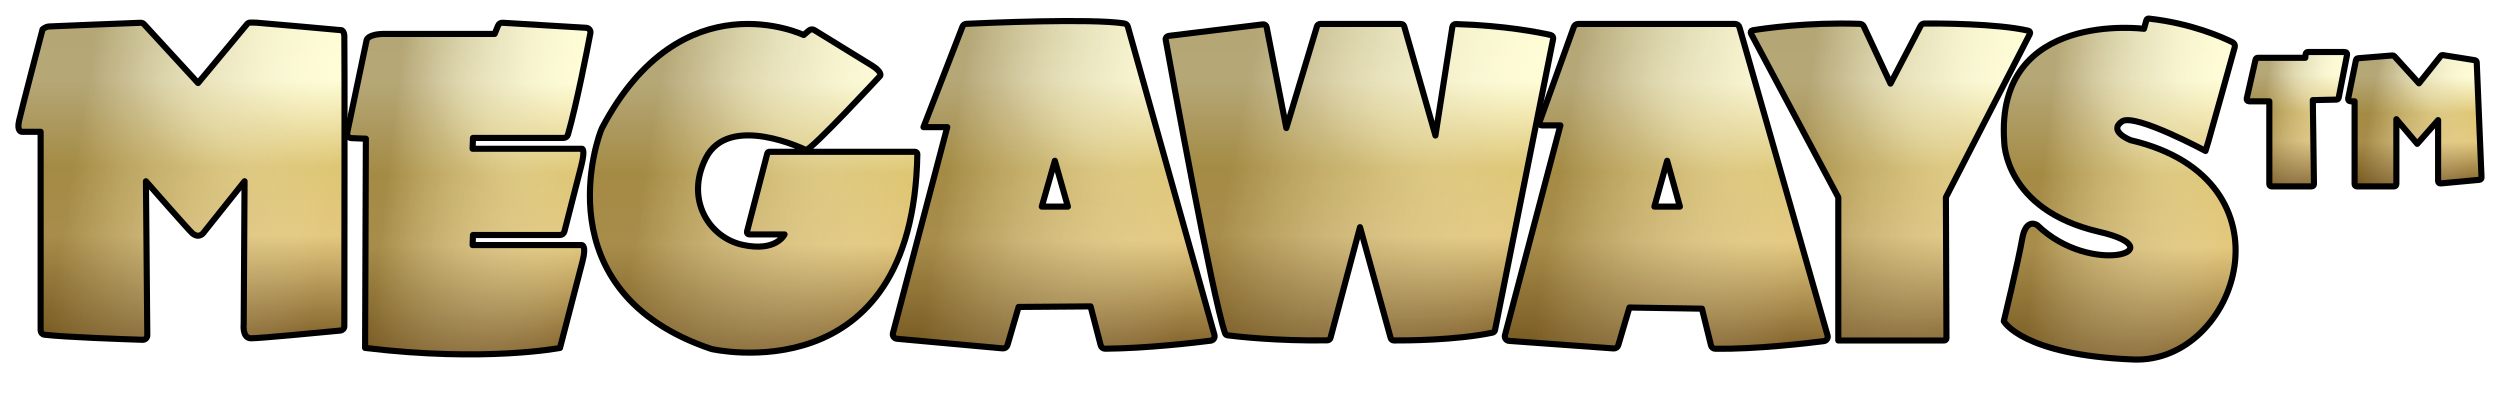
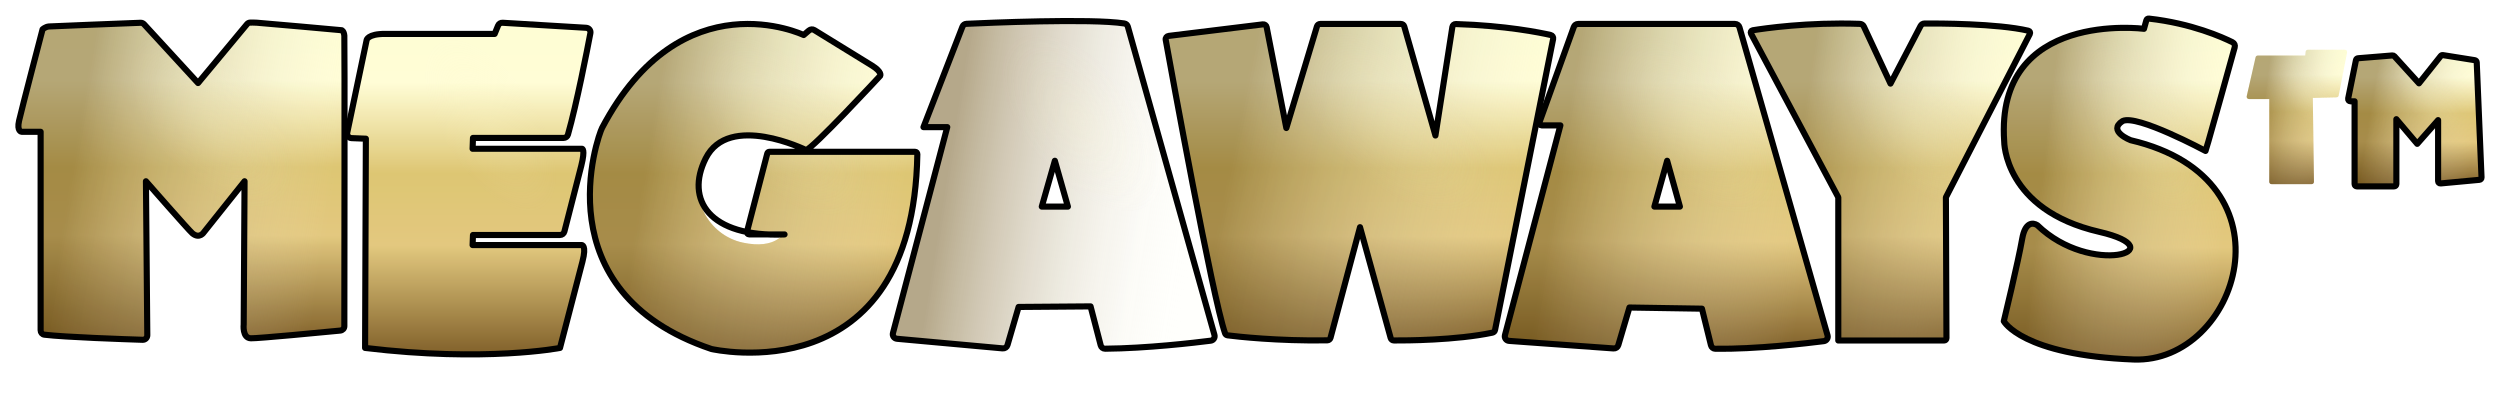
<svg xmlns="http://www.w3.org/2000/svg" width="136" height="22" viewBox="0 0 136 22" fill="none">
  <g filter="url(#filter0_di_23576_73028)">
    <path d="M8.013 18.236C8.014 18.376 7.901 18.49 7.76 18.485C6.818 18.456 3.53 18.343 2.415 18.208C2.295 18.193 2.21 18.091 2.21 17.97V7.171H1.181C1.181 7.171 0.903 7.161 1.037 6.569C1.171 5.978 2.315 1.598 2.315 1.598C2.315 1.598 2.466 1.456 2.663 1.44C2.842 1.426 6.91 1.268 7.646 1.24C7.719 1.237 7.788 1.267 7.837 1.32L10.774 4.518L13.437 1.315C13.479 1.264 13.539 1.232 13.605 1.23C13.685 1.228 13.809 1.227 13.968 1.236C14.259 1.252 18.591 1.646 18.591 1.646C18.591 1.646 18.709 1.686 18.732 1.946C18.754 2.189 18.735 15.847 18.733 17.745C18.732 17.872 18.637 17.972 18.51 17.984C17.586 18.074 14.069 18.412 13.652 18.404C13.17 18.395 13.257 17.646 13.257 17.646L13.304 9.861L11.095 12.631C11.095 12.631 10.858 13.022 10.464 12.691C10.271 12.528 7.939 9.861 7.939 9.861L8.013 18.236Z" fill="url(#paint0_linear_23576_73028)" />
    <path d="M8.013 18.236C8.014 18.376 7.901 18.49 7.76 18.485C6.818 18.456 3.53 18.343 2.415 18.208C2.295 18.193 2.21 18.091 2.21 17.97V7.171H1.181C1.181 7.171 0.903 7.161 1.037 6.569C1.171 5.978 2.315 1.598 2.315 1.598C2.315 1.598 2.466 1.456 2.663 1.44C2.842 1.426 6.91 1.268 7.646 1.24C7.719 1.237 7.788 1.267 7.837 1.32L10.774 4.518L13.437 1.315C13.479 1.264 13.539 1.232 13.605 1.23C13.685 1.228 13.809 1.227 13.968 1.236C14.259 1.252 18.591 1.646 18.591 1.646C18.591 1.646 18.709 1.686 18.732 1.946C18.754 2.189 18.735 15.847 18.733 17.745C18.732 17.872 18.637 17.972 18.51 17.984C17.586 18.074 14.069 18.412 13.652 18.404C13.17 18.395 13.257 17.646 13.257 17.646L13.304 9.861L11.095 12.631C11.095 12.631 10.858 13.022 10.464 12.691C10.271 12.528 7.939 9.861 7.939 9.861L8.013 18.236Z" fill="url(#paint1_linear_23576_73028)" fill-opacity="0.5" />
    <path d="M8.013 18.236C8.014 18.376 7.901 18.49 7.76 18.485C6.818 18.456 3.53 18.343 2.415 18.208C2.295 18.193 2.21 18.091 2.21 17.97V7.171H1.181C1.181 7.171 0.903 7.161 1.037 6.569C1.171 5.978 2.315 1.598 2.315 1.598C2.315 1.598 2.466 1.456 2.663 1.44C2.842 1.426 6.91 1.268 7.646 1.24C7.719 1.237 7.788 1.267 7.837 1.32L10.774 4.518L13.437 1.315C13.479 1.264 13.539 1.232 13.605 1.23C13.685 1.228 13.809 1.227 13.968 1.236C14.259 1.252 18.591 1.646 18.591 1.646C18.591 1.646 18.709 1.686 18.732 1.946C18.754 2.189 18.735 15.847 18.733 17.745C18.732 17.872 18.637 17.972 18.51 17.984C17.586 18.074 14.069 18.412 13.652 18.404C13.17 18.395 13.257 17.646 13.257 17.646L13.304 9.861L11.095 12.631C11.095 12.631 10.858 13.022 10.464 12.691C10.271 12.528 7.939 9.861 7.939 9.861L8.013 18.236Z" fill="url(#paint2_radial_23576_73028)" fill-opacity="0.2" />
    <path d="M19.123 7.515C18.97 7.509 18.859 7.367 18.89 7.216L19.945 2.182C19.945 2.182 19.992 1.84 20.955 1.846C21.776 1.851 26.909 1.846 26.909 1.846L27.095 1.393C27.135 1.295 27.233 1.233 27.339 1.239L31.889 1.513C32.038 1.522 32.145 1.659 32.118 1.805C31.945 2.713 31.373 5.65 30.895 7.328C30.865 7.433 30.768 7.505 30.659 7.505H25.731L25.709 8.094H31.663C31.663 8.094 31.853 8.094 31.621 9.019C31.425 9.802 30.869 11.954 30.702 12.6C30.673 12.709 30.575 12.785 30.462 12.785H25.731L25.709 13.332H31.642C31.642 13.332 31.926 13.311 31.684 14.237C31.443 15.162 30.464 18.928 30.464 18.928C30.464 18.928 26.414 19.72 19.861 18.928L19.903 7.546L19.123 7.515Z" fill="url(#paint3_linear_23576_73028)" />
-     <path d="M19.123 7.515C18.97 7.509 18.859 7.367 18.89 7.216L19.945 2.182C19.945 2.182 19.992 1.84 20.955 1.846C21.776 1.851 26.909 1.846 26.909 1.846L27.095 1.393C27.135 1.295 27.233 1.233 27.339 1.239L31.889 1.513C32.038 1.522 32.145 1.659 32.118 1.805C31.945 2.713 31.373 5.65 30.895 7.328C30.865 7.433 30.768 7.505 30.659 7.505H25.731L25.709 8.094H31.663C31.663 8.094 31.853 8.094 31.621 9.019C31.425 9.802 30.869 11.954 30.702 12.6C30.673 12.709 30.575 12.785 30.462 12.785H25.731L25.709 13.332H31.642C31.642 13.332 31.926 13.311 31.684 14.237C31.443 15.162 30.464 18.928 30.464 18.928C30.464 18.928 26.414 19.72 19.861 18.928L19.903 7.546L19.123 7.515Z" fill="url(#paint4_linear_23576_73028)" fill-opacity="0.5" />
    <path d="M19.123 7.515C18.97 7.509 18.859 7.367 18.89 7.216L19.945 2.182C19.945 2.182 19.992 1.84 20.955 1.846C21.776 1.851 26.909 1.846 26.909 1.846L27.095 1.393C27.135 1.295 27.233 1.233 27.339 1.239L31.889 1.513C32.038 1.522 32.145 1.659 32.118 1.805C31.945 2.713 31.373 5.65 30.895 7.328C30.865 7.433 30.768 7.505 30.659 7.505H25.731L25.709 8.094H31.663C31.663 8.094 31.853 8.094 31.621 9.019C31.425 9.802 30.869 11.954 30.702 12.6C30.673 12.709 30.575 12.785 30.462 12.785H25.731L25.709 13.332H31.642C31.642 13.332 31.926 13.311 31.684 14.237C31.443 15.162 30.464 18.928 30.464 18.928C30.464 18.928 26.414 19.72 19.861 18.928L19.903 7.546L19.123 7.515Z" fill="url(#paint5_radial_23576_73028)" fill-opacity="0.2" />
    <path d="M43.845 8.162C44.146 8.162 47.885 4.122 47.885 4.122C47.885 4.122 48.003 3.917 47.428 3.561C46.935 3.256 44.877 1.992 44.298 1.636C44.206 1.579 44.09 1.589 44.008 1.659L43.72 1.905C43.72 1.905 37.093 -1.266 32.754 6.955C32.529 7.382 29.468 15.878 38.703 18.987C38.703 18.987 49.676 21.527 49.904 8.387C49.905 8.318 49.85 8.257 49.781 8.257H41.86C41.803 8.257 41.754 8.296 41.74 8.35L40.637 12.599C40.617 12.677 40.676 12.754 40.757 12.754H42.679C42.679 12.754 42.238 13.716 40.407 13.322C38.576 12.928 37.268 10.859 38.388 8.62C39.65 6.095 43.847 8.162 43.847 8.162H43.845Z" fill="url(#paint6_linear_23576_73028)" />
    <path d="M43.845 8.162C44.146 8.162 47.885 4.122 47.885 4.122C47.885 4.122 48.003 3.917 47.428 3.561C46.935 3.256 44.877 1.992 44.298 1.636C44.206 1.579 44.09 1.589 44.008 1.659L43.72 1.905C43.72 1.905 37.093 -1.266 32.754 6.955C32.529 7.382 29.468 15.878 38.703 18.987C38.703 18.987 49.676 21.527 49.904 8.387C49.905 8.318 49.85 8.257 49.781 8.257H41.86C41.803 8.257 41.754 8.296 41.74 8.35L40.637 12.599C40.617 12.677 40.676 12.754 40.757 12.754H42.679C42.679 12.754 42.238 13.716 40.407 13.322C38.576 12.928 37.268 10.859 38.388 8.62C39.65 6.095 43.847 8.162 43.847 8.162H43.845Z" fill="url(#paint7_linear_23576_73028)" fill-opacity="0.5" />
    <path d="M43.845 8.162C44.146 8.162 47.885 4.122 47.885 4.122C47.885 4.122 48.003 3.917 47.428 3.561C46.935 3.256 44.877 1.992 44.298 1.636C44.206 1.579 44.09 1.589 44.008 1.659L43.72 1.905C43.72 1.905 37.093 -1.266 32.754 6.955C32.529 7.382 29.468 15.878 38.703 18.987C38.703 18.987 49.676 21.527 49.904 8.387C49.905 8.318 49.85 8.257 49.781 8.257H41.86C41.803 8.257 41.754 8.296 41.74 8.35L40.637 12.599C40.617 12.677 40.676 12.754 40.757 12.754H42.679C42.679 12.754 42.238 13.716 40.407 13.322C38.576 12.928 37.268 10.859 38.388 8.62C39.65 6.095 43.847 8.162 43.847 8.162H43.845Z" fill="url(#paint8_radial_23576_73028)" fill-opacity="0.2" />
-     <path fill-rule="evenodd" clip-rule="evenodd" d="M54.807 18.775L55.412 16.699H55.413L59.327 16.668L59.878 18.786C59.906 18.895 60.005 18.971 60.117 18.971C62.38 18.953 65.012 18.642 65.863 18.534C66.012 18.515 66.107 18.368 66.066 18.224L61.355 1.45C61.33 1.361 61.259 1.293 61.167 1.278C59.363 0.994 53.601 1.248 52.572 1.297C52.474 1.301 52.391 1.363 52.356 1.454L50.237 6.916H51.531L48.577 18.119C48.538 18.268 48.641 18.416 48.794 18.43L54.546 18.953C54.664 18.964 54.774 18.889 54.807 18.775ZM58.094 11.24L57.384 8.747L56.674 11.24H58.094Z" fill="url(#paint9_linear_23576_73028)" />
    <path fill-rule="evenodd" clip-rule="evenodd" d="M54.807 18.775L55.412 16.699H55.413L59.327 16.668L59.878 18.786C59.906 18.895 60.005 18.971 60.117 18.971C62.38 18.953 65.012 18.642 65.863 18.534C66.012 18.515 66.107 18.368 66.066 18.224L61.355 1.45C61.33 1.361 61.259 1.293 61.167 1.278C59.363 0.994 53.601 1.248 52.572 1.297C52.474 1.301 52.391 1.363 52.356 1.454L50.237 6.916H51.531L48.577 18.119C48.538 18.268 48.641 18.416 48.794 18.43L54.546 18.953C54.664 18.964 54.774 18.889 54.807 18.775ZM58.094 11.24L57.384 8.747L56.674 11.24H58.094Z" fill="url(#paint10_linear_23576_73028)" fill-opacity="0.5" />
    <path fill-rule="evenodd" clip-rule="evenodd" d="M54.807 18.775L55.412 16.699H55.413L59.327 16.668L59.878 18.786C59.906 18.895 60.005 18.971 60.117 18.971C62.38 18.953 65.012 18.642 65.863 18.534C66.012 18.515 66.107 18.368 66.066 18.224L61.355 1.45C61.33 1.361 61.259 1.293 61.167 1.278C59.363 0.994 53.601 1.248 52.572 1.297C52.474 1.301 52.391 1.363 52.356 1.454L50.237 6.916H51.531L48.577 18.119C48.538 18.268 48.641 18.416 48.794 18.43L54.546 18.953C54.664 18.964 54.774 18.889 54.807 18.775ZM58.094 11.24L57.384 8.747L56.674 11.24H58.094Z" fill="url(#paint11_radial_23576_73028)" fill-opacity="0.2" />
    <path d="M69.976 6.964L68.905 1.475C68.886 1.379 68.797 1.314 68.7 1.326L63.576 1.953C63.47 1.966 63.396 2.061 63.415 2.166C63.718 3.841 65.953 16.139 66.644 18.135C66.666 18.199 66.719 18.235 66.786 18.243C67.287 18.306 69.482 18.56 72.203 18.516C72.286 18.514 72.358 18.458 72.38 18.378L73.985 12.359L75.652 18.386C75.674 18.466 75.745 18.521 75.827 18.522C76.467 18.526 79.199 18.516 81.189 18.097C81.261 18.082 81.316 18.025 81.331 17.953L84.491 2.117C84.51 2.021 84.452 1.926 84.356 1.904C83.799 1.777 81.906 1.391 79.199 1.308C79.105 1.305 79.024 1.373 79.009 1.465L78.088 7.373L76.391 1.439C76.368 1.359 76.295 1.304 76.212 1.304H71.821C71.739 1.304 71.666 1.358 71.643 1.436L69.978 6.962L69.976 6.964Z" fill="url(#paint12_linear_23576_73028)" />
    <path d="M69.976 6.964L68.905 1.475C68.886 1.379 68.797 1.314 68.7 1.326L63.576 1.953C63.47 1.966 63.396 2.061 63.415 2.166C63.718 3.841 65.953 16.139 66.644 18.135C66.666 18.199 66.719 18.235 66.786 18.243C67.287 18.306 69.482 18.56 72.203 18.516C72.286 18.514 72.358 18.458 72.38 18.378L73.985 12.359L75.652 18.386C75.674 18.466 75.745 18.521 75.827 18.522C76.467 18.526 79.199 18.516 81.189 18.097C81.261 18.082 81.316 18.025 81.331 17.953L84.491 2.117C84.51 2.021 84.452 1.926 84.356 1.904C83.799 1.777 81.906 1.391 79.199 1.308C79.105 1.305 79.024 1.373 79.009 1.465L78.088 7.373L76.391 1.439C76.368 1.359 76.295 1.304 76.212 1.304H71.821C71.739 1.304 71.666 1.358 71.643 1.436L69.978 6.962L69.976 6.964Z" fill="url(#paint13_linear_23576_73028)" fill-opacity="0.5" />
    <path d="M69.976 6.964L68.905 1.475C68.886 1.379 68.797 1.314 68.7 1.326L63.576 1.953C63.47 1.966 63.396 2.061 63.415 2.166C63.718 3.841 65.953 16.139 66.644 18.135C66.666 18.199 66.719 18.235 66.786 18.243C67.287 18.306 69.482 18.56 72.203 18.516C72.286 18.514 72.358 18.458 72.38 18.378L73.985 12.359L75.652 18.386C75.674 18.466 75.745 18.521 75.827 18.522C76.467 18.526 79.199 18.516 81.189 18.097C81.261 18.082 81.316 18.025 81.331 17.953L84.491 2.117C84.51 2.021 84.452 1.926 84.356 1.904C83.799 1.777 81.906 1.391 79.199 1.308C79.105 1.305 79.024 1.373 79.009 1.465L78.088 7.373L76.391 1.439C76.368 1.359 76.295 1.304 76.212 1.304H71.821C71.739 1.304 71.666 1.358 71.643 1.436L69.978 6.962L69.976 6.964Z" fill="url(#paint14_radial_23576_73028)" fill-opacity="0.2" />
    <path fill-rule="evenodd" clip-rule="evenodd" d="M87.78 18.955C87.896 18.963 88.003 18.89 88.036 18.778L88.641 16.729L92.586 16.793L93.078 18.785C93.104 18.894 93.2 18.971 93.312 18.973C95.514 19.003 98.327 18.672 99.216 18.559C99.365 18.54 99.46 18.392 99.419 18.247L94.626 1.484C94.595 1.377 94.498 1.304 94.387 1.304H85.849C85.744 1.304 85.651 1.369 85.615 1.468L83.746 6.655C83.717 6.736 83.777 6.821 83.862 6.821H84.885L81.87 18.234C81.83 18.384 81.936 18.533 82.091 18.544L87.78 18.955ZM91.388 11.239H90L90.693 8.746L91.388 11.239Z" fill="url(#paint15_linear_23576_73028)" />
    <path fill-rule="evenodd" clip-rule="evenodd" d="M87.78 18.955C87.896 18.963 88.003 18.89 88.036 18.778L88.641 16.729L92.586 16.793L93.078 18.785C93.104 18.894 93.2 18.971 93.312 18.973C95.514 19.003 98.327 18.672 99.216 18.559C99.365 18.54 99.46 18.392 99.419 18.247L94.626 1.484C94.595 1.377 94.498 1.304 94.387 1.304H85.849C85.744 1.304 85.651 1.369 85.615 1.468L83.746 6.655C83.717 6.736 83.777 6.821 83.862 6.821H84.885L81.87 18.234C81.83 18.384 81.936 18.533 82.091 18.544L87.78 18.955ZM91.388 11.239H90L90.693 8.746L91.388 11.239Z" fill="url(#paint16_linear_23576_73028)" fill-opacity="0.5" />
    <path fill-rule="evenodd" clip-rule="evenodd" d="M87.78 18.955C87.896 18.963 88.003 18.89 88.036 18.778L88.641 16.729L92.586 16.793L93.078 18.785C93.104 18.894 93.2 18.971 93.312 18.973C95.514 19.003 98.327 18.672 99.216 18.559C99.365 18.54 99.46 18.392 99.419 18.247L94.626 1.484C94.595 1.377 94.498 1.304 94.387 1.304H85.849C85.744 1.304 85.651 1.369 85.615 1.468L83.746 6.655C83.717 6.736 83.777 6.821 83.862 6.821H84.885L81.87 18.234C81.83 18.384 81.936 18.533 82.091 18.544L87.78 18.955ZM91.388 11.239H90L90.693 8.746L91.388 11.239Z" fill="url(#paint17_radial_23576_73028)" fill-opacity="0.2" />
    <path d="M100.002 18.523C100.003 18.523 100.003 18.523 100.003 18.522V10.735L95.254 1.827C95.215 1.753 95.257 1.663 95.34 1.649C95.972 1.546 98.34 1.201 101.177 1.299C101.269 1.302 101.353 1.357 101.392 1.441L102.843 4.549L104.479 1.413C104.521 1.332 104.601 1.281 104.692 1.28C105.413 1.275 108.634 1.275 110.347 1.673C110.424 1.691 110.462 1.777 110.425 1.847L105.857 10.735L105.887 18.399C105.888 18.468 105.832 18.523 105.763 18.523H100.002Z" fill="url(#paint18_linear_23576_73028)" />
    <path d="M100.002 18.523C100.003 18.523 100.003 18.523 100.003 18.522V10.735L95.254 1.827C95.215 1.753 95.257 1.663 95.34 1.649C95.972 1.546 98.34 1.201 101.177 1.299C101.269 1.302 101.353 1.357 101.392 1.441L102.843 4.549L104.479 1.413C104.521 1.332 104.601 1.281 104.692 1.28C105.413 1.275 108.634 1.275 110.347 1.673C110.424 1.691 110.462 1.777 110.425 1.847L105.857 10.735L105.887 18.399C105.888 18.468 105.832 18.523 105.763 18.523H100.002Z" fill="url(#paint19_linear_23576_73028)" fill-opacity="0.5" />
    <path d="M100.002 18.523C100.003 18.523 100.003 18.523 100.003 18.522V10.735L95.254 1.827C95.215 1.753 95.257 1.663 95.34 1.649C95.972 1.546 98.34 1.201 101.177 1.299C101.269 1.302 101.353 1.357 101.392 1.441L102.843 4.549L104.479 1.413C104.521 1.332 104.601 1.281 104.692 1.28C105.413 1.275 108.634 1.275 110.347 1.673C110.424 1.691 110.462 1.777 110.425 1.847L105.857 10.735L105.887 18.399C105.888 18.468 105.832 18.523 105.763 18.523H100.002Z" fill="url(#paint20_radial_23576_73028)" fill-opacity="0.2" />
    <path d="M121.568 2.574C121.599 2.464 121.551 2.35 121.449 2.299C120.923 2.037 119.227 1.27 116.896 1.011C116.836 1.005 116.779 1.043 116.763 1.101L116.633 1.568C116.633 1.568 108.539 0.526 109.029 7.691C109.029 7.691 109.007 11.414 114.204 12.614C118.411 13.585 113.764 15.09 110.83 12.251C110.59 12.095 110.165 12.078 110.007 12.993C109.796 14.213 109.007 17.475 109.007 17.475C109.007 17.475 110.002 19.322 116.067 19.558C121.745 19.779 125.077 9.775 115.909 7.629C115.909 7.629 114.622 7.134 115.468 6.587C116.238 6.201 119.98 8.212 119.98 8.212L120.138 7.691C120.277 7.231 121.323 3.459 121.568 2.574Z" fill="url(#paint21_linear_23576_73028)" />
    <path d="M121.568 2.574C121.599 2.464 121.551 2.35 121.449 2.299C120.923 2.037 119.227 1.27 116.896 1.011C116.836 1.005 116.779 1.043 116.763 1.101L116.633 1.568C116.633 1.568 108.539 0.526 109.029 7.691C109.029 7.691 109.007 11.414 114.204 12.614C118.411 13.585 113.764 15.09 110.83 12.251C110.59 12.095 110.165 12.078 110.007 12.993C109.796 14.213 109.007 17.475 109.007 17.475C109.007 17.475 110.002 19.322 116.067 19.558C121.745 19.779 125.077 9.775 115.909 7.629C115.909 7.629 114.622 7.134 115.468 6.587C116.238 6.201 119.98 8.212 119.98 8.212L120.138 7.691C120.277 7.231 121.323 3.459 121.568 2.574Z" fill="url(#paint22_linear_23576_73028)" fill-opacity="0.5" />
    <path d="M121.568 2.574C121.599 2.464 121.551 2.35 121.449 2.299C120.923 2.037 119.227 1.27 116.896 1.011C116.836 1.005 116.779 1.043 116.763 1.101L116.633 1.568C116.633 1.568 108.539 0.526 109.029 7.691C109.029 7.691 109.007 11.414 114.204 12.614C118.411 13.585 113.764 15.09 110.83 12.251C110.59 12.095 110.165 12.078 110.007 12.993C109.796 14.213 109.007 17.475 109.007 17.475C109.007 17.475 110.002 19.322 116.067 19.558C121.745 19.779 125.077 9.775 115.909 7.629C115.909 7.629 114.622 7.134 115.468 6.587C116.238 6.201 119.98 8.212 119.98 8.212L120.138 7.691C120.277 7.231 121.323 3.459 121.568 2.574Z" fill="url(#paint23_radial_23576_73028)" fill-opacity="0.2" />
    <path d="M125.879 10.015C125.88 10.085 125.824 10.141 125.755 10.141H123.575C123.506 10.141 123.451 10.085 123.451 10.017V5.512H122.343C122.264 5.512 122.205 5.438 122.222 5.36L122.703 3.242C122.716 3.185 122.766 3.145 122.824 3.145H125.407L125.428 2.941C125.434 2.878 125.487 2.83 125.551 2.83H127.56C127.638 2.83 127.696 2.901 127.681 2.978L127.225 5.32C127.213 5.377 127.164 5.418 127.106 5.42L125.817 5.449L125.879 10.015Z" fill="url(#paint24_linear_23576_73028)" />
    <path d="M125.879 10.015C125.88 10.085 125.824 10.141 125.755 10.141H123.575C123.506 10.141 123.451 10.085 123.451 10.017V5.512H122.343C122.264 5.512 122.205 5.438 122.222 5.36L122.703 3.242C122.716 3.185 122.766 3.145 122.824 3.145H125.407L125.428 2.941C125.434 2.878 125.487 2.83 125.551 2.83H127.56C127.638 2.83 127.696 2.901 127.681 2.978L127.225 5.32C127.213 5.377 127.164 5.418 127.106 5.42L125.817 5.449L125.879 10.015Z" fill="url(#paint25_linear_23576_73028)" fill-opacity="0.5" />
    <path d="M125.879 10.015C125.88 10.085 125.824 10.141 125.755 10.141H123.575C123.506 10.141 123.451 10.085 123.451 10.017V5.512H122.343C122.264 5.512 122.205 5.438 122.222 5.36L122.703 3.242C122.716 3.185 122.766 3.145 122.824 3.145H125.407L125.428 2.941C125.434 2.878 125.487 2.83 125.551 2.83H127.56C127.638 2.83 127.696 2.901 127.681 2.978L127.225 5.32C127.213 5.377 127.164 5.418 127.106 5.42L125.817 5.449L125.879 10.015Z" fill="url(#paint26_radial_23576_73028)" fill-opacity="0.2" />
    <path d="M127.741 5.363C127.725 5.44 127.784 5.512 127.862 5.512H128.09V10.017C128.09 10.085 128.145 10.141 128.214 10.141H130.238C130.307 10.141 130.362 10.085 130.362 10.017V6.485L131.497 7.826L132.633 6.536V9.857C132.633 9.93 132.696 9.987 132.769 9.98L134.883 9.783C134.949 9.777 134.998 9.721 134.995 9.655L134.734 3.393C134.732 3.334 134.688 3.285 134.63 3.275L132.895 2.999C132.851 2.992 132.806 3.009 132.778 3.044L131.593 4.534L130.252 3.057C130.226 3.029 130.188 3.014 130.15 3.017L128.277 3.17C128.222 3.174 128.177 3.214 128.166 3.268L127.741 5.363Z" fill="url(#paint27_linear_23576_73028)" />
    <path d="M127.741 5.363C127.725 5.44 127.784 5.512 127.862 5.512H128.09V10.017C128.09 10.085 128.145 10.141 128.214 10.141H130.238C130.307 10.141 130.362 10.085 130.362 10.017V6.485L131.497 7.826L132.633 6.536V9.857C132.633 9.93 132.696 9.987 132.769 9.98L134.883 9.783C134.949 9.777 134.998 9.721 134.995 9.655L134.734 3.393C134.732 3.334 134.688 3.285 134.63 3.275L132.895 2.999C132.851 2.992 132.806 3.009 132.778 3.044L131.593 4.534L130.252 3.057C130.226 3.029 130.188 3.014 130.15 3.017L128.277 3.17C128.222 3.174 128.177 3.214 128.166 3.268L127.741 5.363Z" fill="url(#paint28_linear_23576_73028)" fill-opacity="0.5" />
    <path d="M127.741 5.363C127.725 5.44 127.784 5.512 127.862 5.512H128.09V10.017C128.09 10.085 128.145 10.141 128.214 10.141H130.238C130.307 10.141 130.362 10.085 130.362 10.017V6.485L131.497 7.826L132.633 6.536V9.857C132.633 9.93 132.696 9.987 132.769 9.98L134.883 9.783C134.949 9.777 134.998 9.721 134.995 9.655L134.734 3.393C134.732 3.334 134.688 3.285 134.63 3.275L132.895 2.999C132.851 2.992 132.806 3.009 132.778 3.044L131.593 4.534L130.252 3.057C130.226 3.029 130.188 3.014 130.15 3.017L128.277 3.17C128.222 3.174 128.177 3.214 128.166 3.268L127.741 5.363Z" fill="url(#paint29_radial_23576_73028)" fill-opacity="0.2" />
  </g>
  <path d="M8.013 18.235C8.014 18.376 7.901 18.489 7.76 18.485C6.818 18.455 3.53 18.343 2.414 18.207C2.295 18.192 2.21 18.09 2.21 17.97V7.17H1.18C1.18 7.17 0.903 7.16 1.037 6.569C1.17 5.977 2.315 1.597 2.315 1.597C2.315 1.597 2.465 1.456 2.663 1.44C2.842 1.425 6.91 1.268 7.646 1.239C7.719 1.236 7.788 1.266 7.837 1.319L10.774 4.517L13.437 1.314C13.479 1.263 13.539 1.232 13.605 1.229C13.685 1.227 13.809 1.226 13.968 1.235C14.259 1.251 18.591 1.645 18.591 1.645C18.591 1.645 18.709 1.685 18.732 1.946C18.754 2.188 18.735 15.847 18.732 17.744C18.732 17.871 18.637 17.971 18.51 17.983C17.586 18.073 14.069 18.411 13.651 18.403C13.17 18.395 13.257 17.645 13.257 17.645L13.304 9.861L11.095 12.63C11.095 12.63 10.858 13.021 10.464 12.69C10.271 12.527 7.939 9.861 7.939 9.861L8.013 18.235Z" stroke="black" stroke-width="0.333" stroke-miterlimit="10" stroke-linejoin="round" />
  <path d="M19.123 7.514C18.97 7.508 18.859 7.366 18.89 7.215L19.945 2.181C19.945 2.181 19.992 1.839 20.955 1.845C21.776 1.85 26.909 1.845 26.909 1.845L27.095 1.392C27.135 1.294 27.233 1.232 27.339 1.238L31.889 1.512C32.038 1.521 32.145 1.658 32.117 1.804C31.945 2.712 31.373 5.649 30.895 7.327C30.865 7.432 30.768 7.504 30.658 7.504H25.73L25.709 8.093H31.663C31.663 8.093 31.853 8.093 31.621 9.018C31.425 9.801 30.869 11.953 30.702 12.599C30.673 12.708 30.575 12.784 30.462 12.784H25.73L25.709 13.331H31.642C31.642 13.331 31.926 13.31 31.684 14.236C31.442 15.161 30.464 18.927 30.464 18.927C30.464 18.927 26.414 19.719 19.861 18.927L19.903 7.545L19.123 7.514Z" stroke="black" stroke-width="0.333" stroke-miterlimit="10" stroke-linejoin="round" />
-   <path d="M43.845 8.161C44.145 8.161 47.885 4.121 47.885 4.121C47.885 4.121 48.003 3.917 47.428 3.561C46.934 3.256 44.877 1.991 44.298 1.635C44.206 1.579 44.09 1.589 44.008 1.659L43.72 1.905C43.72 1.905 37.093 -1.267 32.754 6.955C32.529 7.381 29.468 15.878 38.703 18.986C38.703 18.986 49.676 21.526 49.904 8.387C49.905 8.318 49.849 8.257 49.78 8.257H41.86C41.803 8.257 41.754 8.295 41.74 8.35L40.637 12.598C40.617 12.677 40.676 12.753 40.757 12.753H42.679C42.679 12.753 42.238 13.716 40.407 13.322C38.576 12.927 37.267 10.858 38.388 8.619C39.65 6.095 43.846 8.161 43.846 8.161H43.845Z" stroke="black" stroke-width="0.333" stroke-miterlimit="10" stroke-linejoin="round" />
+   <path d="M43.845 8.161C44.145 8.161 47.885 4.121 47.885 4.121C47.885 4.121 48.003 3.917 47.428 3.561C46.934 3.256 44.877 1.991 44.298 1.635C44.206 1.579 44.09 1.589 44.008 1.659L43.72 1.905C43.72 1.905 37.093 -1.267 32.754 6.955C32.529 7.381 29.468 15.878 38.703 18.986C38.703 18.986 49.676 21.526 49.904 8.387C49.905 8.318 49.849 8.257 49.78 8.257H41.86C41.803 8.257 41.754 8.295 41.74 8.35L40.637 12.598C40.617 12.677 40.676 12.753 40.757 12.753H42.679C38.576 12.927 37.267 10.858 38.388 8.619C39.65 6.095 43.846 8.161 43.846 8.161H43.845Z" stroke="black" stroke-width="0.333" stroke-miterlimit="10" stroke-linejoin="round" />
  <path fill-rule="evenodd" clip-rule="evenodd" d="M54.807 18.774L55.412 16.698H55.413L59.327 16.667L59.878 18.785C59.906 18.894 60.004 18.97 60.117 18.97C62.38 18.952 65.012 18.641 65.863 18.533C66.012 18.514 66.106 18.367 66.066 18.222L61.355 1.449C61.33 1.36 61.259 1.291 61.167 1.277C59.363 0.992 53.601 1.247 52.572 1.296C52.474 1.3 52.391 1.362 52.356 1.453L50.237 6.915H51.531L48.577 18.118C48.537 18.267 48.641 18.415 48.794 18.429L54.546 18.952C54.664 18.962 54.774 18.888 54.807 18.774ZM58.094 11.239L57.384 8.746L56.673 11.239H58.094Z" stroke="black" stroke-width="0.333" stroke-miterlimit="10" stroke-linejoin="round" />
  <path d="M69.976 6.963L68.905 1.475C68.886 1.379 68.796 1.314 68.7 1.325L63.576 1.953C63.47 1.966 63.395 2.06 63.414 2.166C63.717 3.841 65.953 16.138 66.644 18.134C66.666 18.198 66.719 18.234 66.786 18.243C67.287 18.306 69.482 18.559 72.203 18.515C72.286 18.514 72.358 18.457 72.38 18.377L73.985 12.359L75.652 18.386C75.674 18.465 75.745 18.521 75.827 18.521C76.467 18.525 79.199 18.515 81.189 18.096C81.261 18.081 81.316 18.024 81.33 17.952L84.491 2.117C84.51 2.02 84.452 1.926 84.356 1.904C83.798 1.777 81.906 1.39 79.198 1.308C79.105 1.305 79.023 1.372 79.009 1.465L78.088 7.372L76.391 1.438C76.368 1.358 76.295 1.303 76.212 1.303H71.821C71.739 1.303 71.666 1.357 71.642 1.436L69.978 6.962L69.976 6.963Z" stroke="black" stroke-width="0.333" stroke-miterlimit="10" stroke-linejoin="round" />
  <path fill-rule="evenodd" clip-rule="evenodd" d="M87.78 18.955C87.896 18.963 88.002 18.889 88.035 18.777L88.641 16.729L92.586 16.792L93.077 18.785C93.104 18.894 93.2 18.971 93.312 18.973C95.513 19.003 98.327 18.671 99.215 18.558C99.365 18.539 99.46 18.391 99.419 18.246L94.626 1.483C94.595 1.377 94.498 1.303 94.387 1.303H85.848C85.744 1.303 85.65 1.369 85.615 1.467L83.746 6.654C83.716 6.735 83.776 6.821 83.862 6.821H84.885L81.869 18.233C81.83 18.384 81.936 18.533 82.091 18.544L87.78 18.955ZM91.387 11.239H89.999L90.693 8.746L91.387 11.239Z" stroke="black" stroke-width="0.333" stroke-miterlimit="10" stroke-linejoin="round" />
  <path d="M100.002 18.523C100.003 18.523 100.003 18.522 100.003 18.521V10.734L95.254 1.826C95.215 1.752 95.257 1.662 95.34 1.648C95.972 1.545 98.34 1.2 101.177 1.298C101.269 1.301 101.353 1.356 101.392 1.44L102.843 4.548L104.479 1.412C104.521 1.331 104.601 1.28 104.692 1.279C105.413 1.274 108.634 1.274 110.346 1.672C110.424 1.69 110.461 1.776 110.425 1.846L105.857 10.734L105.887 18.398C105.888 18.467 105.832 18.523 105.763 18.523H100.002Z" stroke="black" stroke-width="0.333" stroke-miterlimit="10" stroke-linejoin="round" />
  <path d="M121.568 2.573C121.599 2.463 121.551 2.349 121.448 2.298C120.923 2.036 119.227 1.269 116.896 1.011C116.836 1.004 116.779 1.042 116.763 1.1L116.633 1.567C116.633 1.567 108.538 0.525 109.028 7.69C109.028 7.69 109.007 11.414 114.203 12.613C118.411 13.584 113.764 15.089 110.83 12.25C110.59 12.095 110.165 12.077 110.007 12.993C109.796 14.212 109.007 17.474 109.007 17.474C109.007 17.474 110.002 19.321 116.066 19.557C121.745 19.778 125.077 9.774 115.909 7.628C115.909 7.628 114.621 7.133 115.467 6.586C116.238 6.2 119.98 8.211 119.98 8.211L120.137 7.69C120.276 7.231 121.323 3.458 121.568 2.573Z" stroke="black" stroke-width="0.333" stroke-miterlimit="10" stroke-linejoin="round" />
-   <path d="M125.879 10.014C125.88 10.083 125.824 10.14 125.755 10.14H123.575C123.506 10.14 123.451 10.084 123.451 10.016V5.511H122.343C122.264 5.511 122.205 5.437 122.222 5.359L122.703 3.241C122.716 3.184 122.766 3.144 122.824 3.144H125.407L125.428 2.94C125.434 2.877 125.487 2.829 125.551 2.829H127.56C127.638 2.829 127.696 2.9 127.681 2.977L127.224 5.318C127.213 5.376 127.164 5.417 127.105 5.419L125.817 5.447L125.879 10.014Z" stroke="black" stroke-width="0.333" stroke-miterlimit="10" stroke-linejoin="round" />
  <path d="M127.74 5.362C127.725 5.439 127.783 5.511 127.862 5.511H128.09V10.016C128.09 10.084 128.145 10.14 128.214 10.14H130.238C130.307 10.14 130.362 10.084 130.362 10.016V6.484L131.497 7.825L132.633 6.535V9.856C132.633 9.929 132.696 9.986 132.769 9.979L134.883 9.782C134.948 9.776 134.998 9.72 134.995 9.654L134.734 3.392C134.731 3.333 134.688 3.284 134.629 3.274L132.895 2.998C132.85 2.991 132.806 3.008 132.778 3.043L131.593 4.533L130.252 3.056C130.226 3.028 130.188 3.013 130.15 3.016L128.277 3.169C128.222 3.173 128.176 3.213 128.165 3.268L127.74 5.362Z" stroke="black" stroke-width="0.333" stroke-miterlimit="10" stroke-linejoin="round" />
  <defs>
    <filter id="filter0_di_23576_73028" x="0.008" y="0.515" width="135.98" height="20.535" filterUnits="userSpaceOnUse" color-interpolation-filters="sRGB">
      <feFlood flood-opacity="0" result="BackgroundImageFix" />
      <feColorMatrix in="SourceAlpha" type="matrix" values="0 0 0 0 0 0 0 0 0 0 0 0 0 0 0 0 0 0 127 0" result="hardAlpha" />
      <feOffset dy="0.496" />
      <feGaussianBlur stdDeviation="0.496" />
      <feComposite in2="hardAlpha" operator="out" />
      <feColorMatrix type="matrix" values="0 0 0 0 0 0 0 0 0 0 0 0 0 0 0 0 0 0 0.55 0" />
      <feBlend mode="normal" in2="BackgroundImageFix" result="effect1_dropShadow_23576_73028" />
      <feBlend mode="normal" in="SourceGraphic" in2="effect1_dropShadow_23576_73028" result="shape" />
      <feColorMatrix in="SourceAlpha" type="matrix" values="0 0 0 0 0 0 0 0 0 0 0 0 0 0 0 0 0 0 127 0" result="hardAlpha" />
      <feOffset dy="-0.62" />
      <feGaussianBlur stdDeviation="0.248" />
      <feComposite in2="hardAlpha" operator="arithmetic" k2="-1" k3="1" />
      <feColorMatrix type="matrix" values="0 0 0 0 1 0 0 0 0 0.984 0 0 0 0 0.796 0 0 0 1 0" />
      <feBlend mode="normal" in2="shape" result="effect2_innerShadow_23576_73028" />
    </filter>
    <linearGradient id="paint0_linear_23576_73028" x1="9.508" y1="20.375" x2="9.508" y2="-1.143" gradientUnits="userSpaceOnUse">
      <stop offset="0.076" stop-color="#77551E" />
      <stop offset="0.346" stop-color="#E1C57A" />
      <stop offset="0.519" stop-color="#DBC26D" />
      <stop offset="0.74" stop-color="#FFFDD7" />
      <stop offset="1" stop-color="#FDFDD2" />
    </linearGradient>
    <linearGradient id="paint1_linear_23576_73028" x1="13.796" y1="36.65" x2="-0.214" y2="34.324" gradientUnits="userSpaceOnUse">
      <stop stop-color="white" stop-opacity="0" />
      <stop offset="1" stop-color="#62450B" />
    </linearGradient>
    <radialGradient id="paint2_radial_23576_73028" cx="0" cy="0" r="1" gradientUnits="userSpaceOnUse" gradientTransform="translate(11.462 6.703) rotate(48.372) scale(5.711 3.014)">
      <stop stop-color="#FDF9CA" />
      <stop offset="1" stop-color="#FDF9CA" stop-opacity="0.3" />
    </radialGradient>
    <linearGradient id="paint3_linear_23576_73028" x1="25.226" y1="21.248" x2="25.226" y2="-1.251" gradientUnits="userSpaceOnUse">
      <stop offset="0.076" stop-color="#77551E" />
      <stop offset="0.346" stop-color="#E1C57A" />
      <stop offset="0.519" stop-color="#DBC26D" />
      <stop offset="0.74" stop-color="#FFFDD7" />
      <stop offset="1" stop-color="#FDFDD2" />
    </linearGradient>
    <linearGradient id="paint4_linear_23576_73028" x1="28.451" y1="38.264" x2="17.779" y2="36.99" gradientUnits="userSpaceOnUse">
      <stop stop-color="white" stop-opacity="0" />
      <stop offset="1" stop-color="#62450B" />
    </linearGradient>
    <radialGradient id="paint5_radial_23576_73028" cx="0" cy="0" r="1" gradientUnits="userSpaceOnUse" gradientTransform="translate(26.696 6.953) rotate(57.42) scale(5.297 2.555)">
      <stop stop-color="#FDF9CA" />
      <stop offset="1" stop-color="#FDF9CA" stop-opacity="0.3" />
    </radialGradient>
    <linearGradient id="paint6_linear_23576_73028" x1="40.633" y1="21.133" x2="40.633" y2="-1.152" gradientUnits="userSpaceOnUse">
      <stop offset="0.076" stop-color="#77551E" />
      <stop offset="0.346" stop-color="#E1C57A" />
      <stop offset="0.519" stop-color="#DBC26D" />
      <stop offset="0.74" stop-color="#FFFDD7" />
      <stop offset="1" stop-color="#FDFDD2" />
    </linearGradient>
    <linearGradient id="paint7_linear_23576_73028" x1="44.939" y1="37.989" x2="30.848" y2="35.72" gradientUnits="userSpaceOnUse">
      <stop stop-color="white" stop-opacity="0" />
      <stop offset="1" stop-color="#62450B" />
    </linearGradient>
    <radialGradient id="paint8_radial_23576_73028" cx="0" cy="0" r="1" gradientUnits="userSpaceOnUse" gradientTransform="translate(42.595 6.973) rotate(49.249) scale(5.836 3.068)">
      <stop stop-color="#FDF9CA" />
      <stop offset="1" stop-color="#FDF9CA" stop-opacity="0.3" />
    </radialGradient>
    <linearGradient id="paint9_linear_23576_73028" x1="56.963" y1="20.913" x2="56.963" y2="-1.303" gradientUnits="userSpaceOnUse">
      <stop offset="0.076" stop-color="#77551E" />
      <stop offset="0.346" stop-color="#E1C57A" />
      <stop offset="0.519" stop-color="#DBC26D" />
      <stop offset="0.74" stop-color="#FFFDD7" />
      <stop offset="1" stop-color="#FDFDD2" />
    </linearGradient>
    <linearGradient id="paint10_linear_23576_73028" x1="61.195" y1="37.717" x2="47.339" y2="35.517" gradientUnits="userSpaceOnUse">
      <stop stop-color="white" stop-opacity="0" />
      <stop offset="1" stop-color="#62450B" />
    </linearGradient>
    <radialGradient id="paint11_radial_23576_73028" cx="0" cy="0" r="1" gradientUnits="userSpaceOnUse" gradientTransform="translate(58.892 6.798) rotate(49.657) scale(5.783 3.033)">
      <stop stop-color="#FDF9CA" />
      <stop offset="1" stop-color="#FDF9CA" stop-opacity="0.3" />
    </radialGradient>
    <linearGradient id="paint12_linear_23576_73028" x1="73.52" y1="20.399" x2="73.52" y2="-1.061" gradientUnits="userSpaceOnUse">
      <stop offset="0.076" stop-color="#77551E" />
      <stop offset="0.346" stop-color="#E1C57A" />
      <stop offset="0.519" stop-color="#DBC26D" />
      <stop offset="0.74" stop-color="#FFFDD7" />
      <stop offset="1" stop-color="#FDFDD2" />
    </linearGradient>
    <linearGradient id="paint13_linear_23576_73028" x1="78.631" y1="36.631" x2="62.124" y2="33.355" gradientUnits="userSpaceOnUse">
      <stop stop-color="white" stop-opacity="0" />
      <stop offset="1" stop-color="#62450B" />
    </linearGradient>
    <radialGradient id="paint14_radial_23576_73028" cx="0" cy="0" r="1" gradientUnits="userSpaceOnUse" gradientTransform="translate(75.849 6.764) rotate(43.278) scale(6.21 3.295)">
      <stop stop-color="#FDF9CA" />
      <stop offset="1" stop-color="#FDF9CA" stop-opacity="0.3" />
    </radialGradient>
    <linearGradient id="paint15_linear_23576_73028" x1="90.285" y1="20.901" x2="90.285" y2="-1.123" gradientUnits="userSpaceOnUse">
      <stop offset="0.076" stop-color="#77551E" />
      <stop offset="0.346" stop-color="#E1C57A" />
      <stop offset="0.519" stop-color="#DBC26D" />
      <stop offset="0.74" stop-color="#FFFDD7" />
      <stop offset="1" stop-color="#FDFDD2" />
    </linearGradient>
    <linearGradient id="paint16_linear_23576_73028" x1="94.531" y1="37.559" x2="80.635" y2="35.327" gradientUnits="userSpaceOnUse">
      <stop stop-color="white" stop-opacity="0" />
      <stop offset="1" stop-color="#62450B" />
    </linearGradient>
    <radialGradient id="paint17_radial_23576_73028" cx="0" cy="0" r="1" gradientUnits="userSpaceOnUse" gradientTransform="translate(92.22 6.907) rotate(49.314) scale(5.762 3.028)">
      <stop stop-color="#FDF9CA" />
      <stop offset="1" stop-color="#FDF9CA" stop-opacity="0.3" />
    </radialGradient>
    <linearGradient id="paint18_linear_23576_73028" x1="102.521" y1="20.403" x2="102.521" y2="-1.089" gradientUnits="userSpaceOnUse">
      <stop offset="0.076" stop-color="#77551E" />
      <stop offset="0.346" stop-color="#E1C57A" />
      <stop offset="0.519" stop-color="#DBC26D" />
      <stop offset="0.74" stop-color="#FFFDD7" />
      <stop offset="1" stop-color="#FDFDD2" />
    </linearGradient>
    <linearGradient id="paint19_linear_23576_73028" x1="106.225" y1="36.658" x2="94.044" y2="34.91" gradientUnits="userSpaceOnUse">
      <stop stop-color="white" stop-opacity="0" />
      <stop offset="1" stop-color="#62450B" />
    </linearGradient>
    <radialGradient id="paint20_radial_23576_73028" cx="0" cy="0" r="1" gradientUnits="userSpaceOnUse" gradientTransform="translate(104.209 6.747) rotate(52.462) scale(5.377 2.761)">
      <stop stop-color="#FDF9CA" />
      <stop offset="1" stop-color="#FDF9CA" stop-opacity="0.3" />
    </radialGradient>
    <linearGradient id="paint21_linear_23576_73028" x1="115.055" y1="21.584" x2="115.055" y2="-1.549" gradientUnits="userSpaceOnUse">
      <stop offset="0.076" stop-color="#77551E" />
      <stop offset="0.346" stop-color="#E1C57A" />
      <stop offset="0.519" stop-color="#DBC26D" />
      <stop offset="0.74" stop-color="#FFFDD7" />
      <stop offset="1" stop-color="#FDFDD2" />
    </linearGradient>
    <linearGradient id="paint22_linear_23576_73028" x1="118.104" y1="39.082" x2="107.992" y2="37.971" gradientUnits="userSpaceOnUse">
      <stop stop-color="white" stop-opacity="0" />
      <stop offset="1" stop-color="#62450B" />
    </linearGradient>
    <radialGradient id="paint23_radial_23576_73028" cx="0" cy="0" r="1" gradientUnits="userSpaceOnUse" gradientTransform="translate(116.444 6.886) rotate(59.56) scale(5.323 2.472)">
      <stop stop-color="#FDF9CA" />
      <stop offset="1" stop-color="#FDF9CA" stop-opacity="0.3" />
    </radialGradient>
    <linearGradient id="paint24_linear_23576_73028" x1="124.836" y1="10.938" x2="124.836" y2="1.826" gradientUnits="userSpaceOnUse">
      <stop offset="0.076" stop-color="#77551E" />
      <stop offset="0.346" stop-color="#E1C57A" />
      <stop offset="0.519" stop-color="#DBC26D" />
      <stop offset="0.74" stop-color="#FFFDD7" />
      <stop offset="1" stop-color="#FDFDD2" />
    </linearGradient>
    <linearGradient id="paint25_linear_23576_73028" x1="126.171" y1="17.83" x2="121.756" y2="17.291" gradientUnits="userSpaceOnUse">
      <stop stop-color="white" stop-opacity="0" />
      <stop offset="1" stop-color="#62450B" />
    </linearGradient>
    <radialGradient id="paint26_radial_23576_73028" cx="0" cy="0" r="1" gradientUnits="userSpaceOnUse" gradientTransform="translate(125.444 5.148) rotate(56.847) scale(2.159 1.051)">
      <stop stop-color="#FDF9CA" />
      <stop offset="1" stop-color="#FDF9CA" stop-opacity="0.3" />
    </radialGradient>
    <linearGradient id="paint27_linear_23576_73028" x1="131.206" y1="10.92" x2="131.206" y2="2.005" gradientUnits="userSpaceOnUse">
      <stop offset="0.076" stop-color="#77551E" />
      <stop offset="0.346" stop-color="#E1C57A" />
      <stop offset="0.519" stop-color="#DBC26D" />
      <stop offset="0.74" stop-color="#FFFDD7" />
      <stop offset="1" stop-color="#FDFDD2" />
    </linearGradient>
    <linearGradient id="paint28_linear_23576_73028" x1="132.968" y1="17.664" x2="127.209" y2="16.715" gradientUnits="userSpaceOnUse">
      <stop stop-color="white" stop-opacity="0" />
      <stop offset="1" stop-color="#62450B" />
    </linearGradient>
    <radialGradient id="paint29_radial_23576_73028" cx="0" cy="0" r="1" gradientUnits="userSpaceOnUse" gradientTransform="translate(132.009 5.256) rotate(48.611) scale(2.358 1.243)">
      <stop stop-color="#FDF9CA" />
      <stop offset="1" stop-color="#FDF9CA" stop-opacity="0.3" />
    </radialGradient>
  </defs>
</svg>